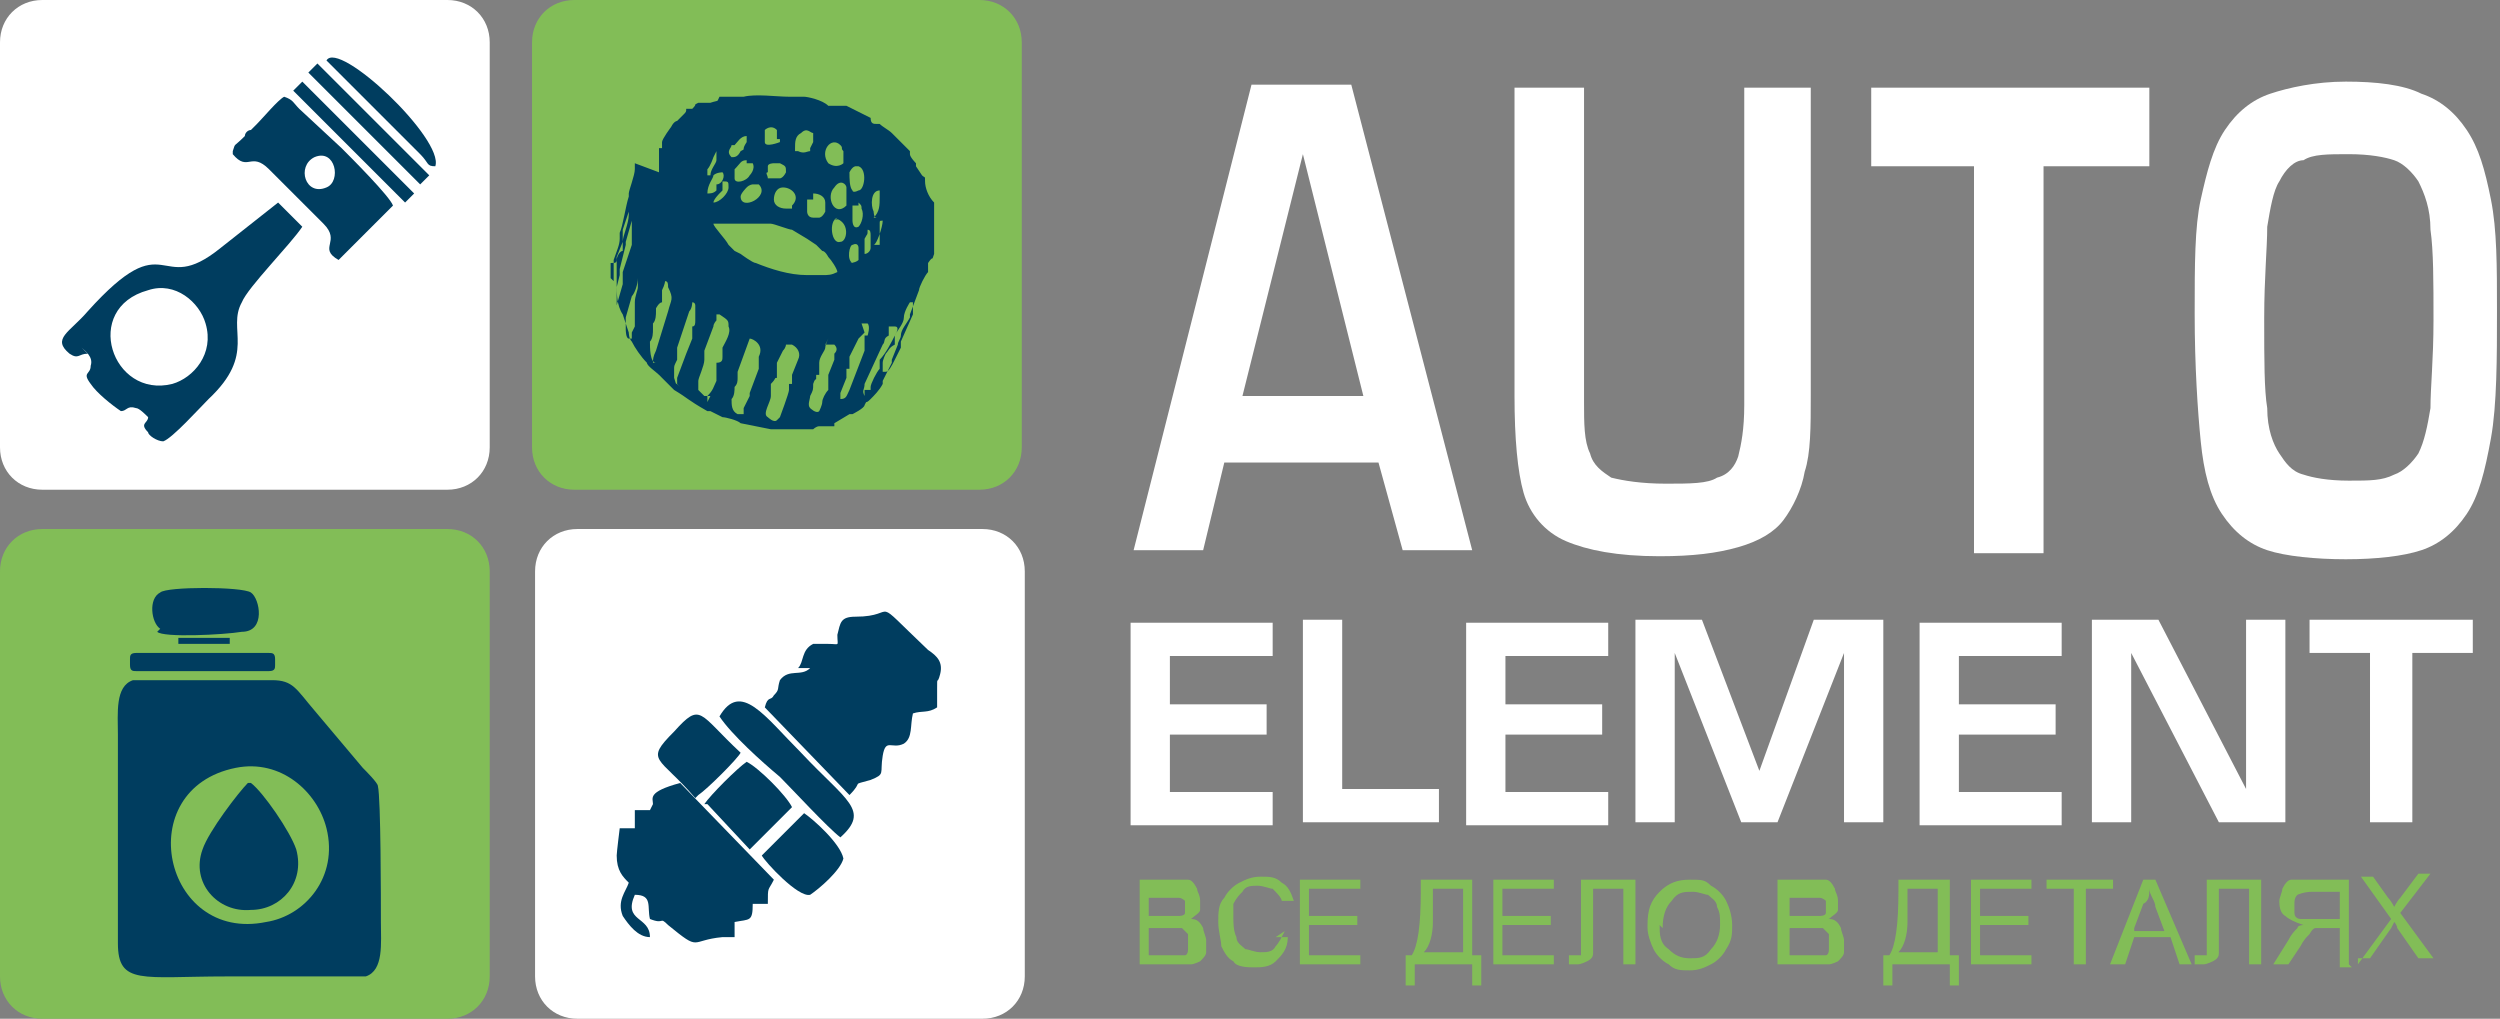
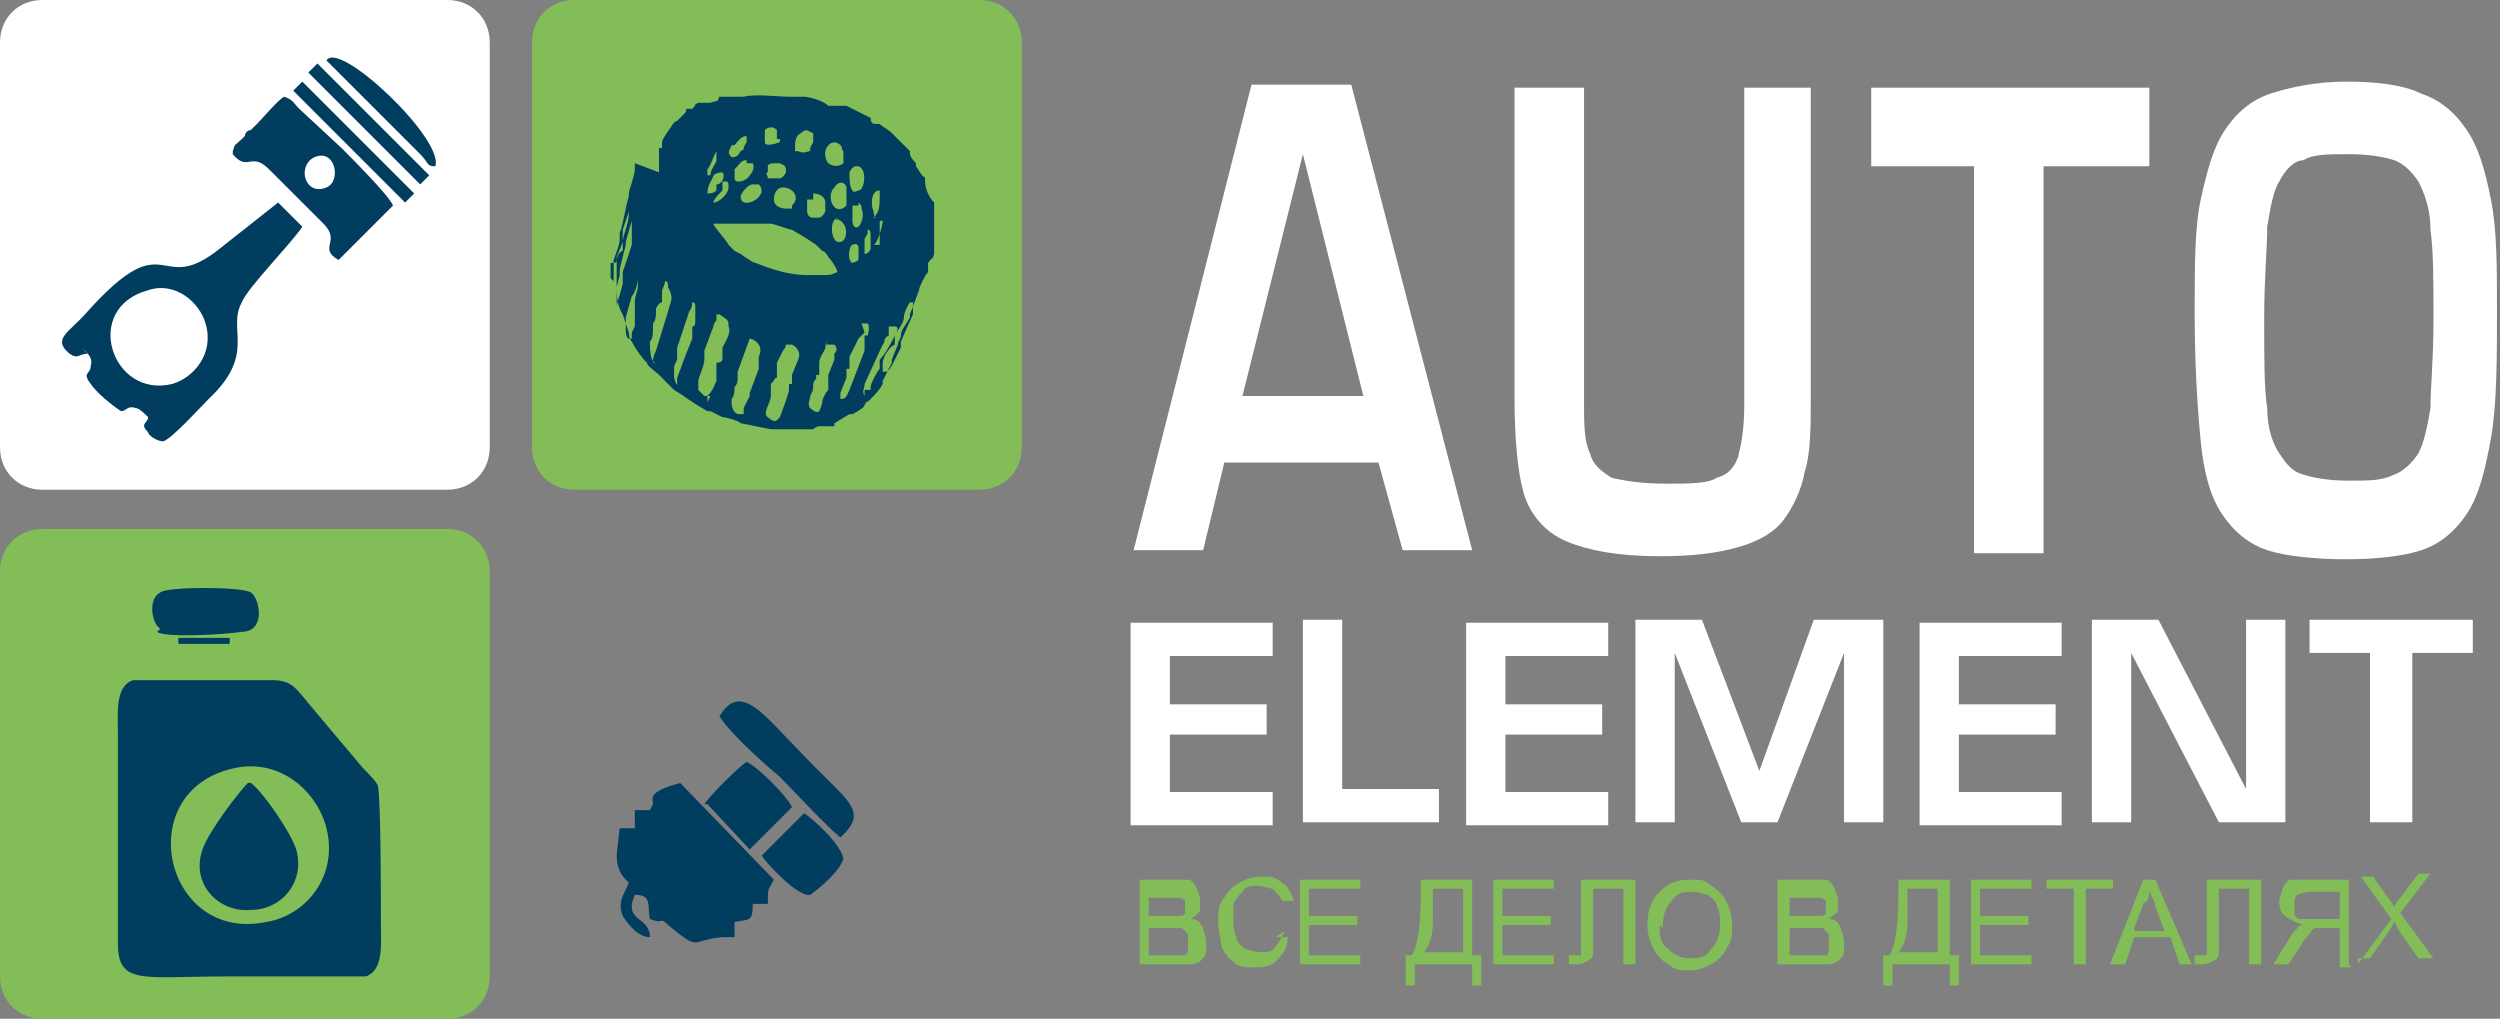
<svg xmlns="http://www.w3.org/2000/svg" id="_Слой_1" data-name="Слой_1" version="1.1" viewBox="0 0 82.7 33.7">
  <rect x="0" y="0" width="82.7" height="33.7" fill="#808080" stroke="none" />
  <defs>
    <style>
      .st0, .st1 {
        fill: #fff;
      }

      .st1, .st2, .st3 {
        fill-rule: evenodd;
      }

      .st2 {
        fill: #003d5f;
      }

      .st3, .st4 {
        fill: #82bd57;
      }
    </style>
  </defs>
  <path class="st0" d="M45.1,13.1l-2-8-2,8h4.1ZM45.6,15.3h-5.1l-.7,2.9h-2.3l3.9-15.4h3.3l4,15.4h-2.3l-.8-2.9Z" />
  <path class="st0" d="M57.6,2.9h2.3v10.2c0,1,0,1.9-.2,2.5-.1.6-.4,1.2-.7,1.6-.3.4-.8.7-1.5.9-.7.2-1.5.3-2.6.3-1.4,0-2.4-.2-3.1-.5-.7-.3-1.2-.9-1.4-1.6-.2-.7-.3-1.8-.3-3.2V2.9h2.3v10.4c0,.7,0,1.3.2,1.7.1.4.4.6.7.8.4.1,1,.2,1.8.2s1.4,0,1.7-.2c.4-.1.6-.4.7-.7.1-.4.2-.9.2-1.7V2.9Z" />
  <polygon class="st0" points="65.3 18.3 65.3 5.5 61.9 5.5 61.9 2.9 71.1 2.9 71.1 5.5 67.6 5.5 67.6 18.3 65.3 18.3" />
  <path class="st0" d="M74.9,10.6c0,1.3,0,2.3.1,2.9,0,.7.2,1.2.4,1.5.2.3.4.6.8.7.3.1.8.2,1.5.2s1.1,0,1.5-.2c.3-.1.6-.4.8-.7.2-.4.3-.9.4-1.5,0-.7.1-1.6.1-2.9s0-2.3-.1-3c0-.7-.2-1.2-.4-1.6-.2-.3-.5-.6-.8-.7-.3-.1-.8-.2-1.5-.2s-1.2,0-1.5.2c-.3,0-.6.3-.8.7-.2.3-.3.9-.4,1.5,0,.7-.1,1.7-.1,3M72.6,10.3c0-1.5,0-2.8.2-3.7.2-.9.4-1.7.8-2.3.4-.6.9-1,1.5-1.2.6-.2,1.5-.4,2.5-.4s1.9.1,2.5.4c.6.2,1.1.6,1.5,1.2.4.6.6,1.3.8,2.3.2,1,.2,2.2.2,3.7s0,3.1-.2,4.2c-.2,1.1-.4,1.9-.8,2.5-.4.6-.9,1-1.5,1.2-.6.2-1.5.3-2.5.3s-2-.1-2.6-.3c-.6-.2-1.1-.6-1.5-1.2-.4-.6-.6-1.4-.7-2.4-.1-1-.2-2.5-.2-4.2Z" />
  <path class="st0" d="M78.4,27.2v-5.6h-2v-1.1h5.4v1.1h-2v5.6h-1.3ZM75.6,20.5v6.7h-2.2l-2.9-5.6h0v5.6s-1.3,0-1.3,0v-6.7h2.2l2.9,5.6h0v-5.6s1.3,0,1.3,0ZM64.8,21.6v1.7h3.2v1h-3.2v1.9h3.4v1.1h-4.7v-6.7h4.7v1.1h-3.4ZM62.3,20.5v6.7h-1.3v-5.6l-2.2,5.6h-1.2l-2.2-5.6v5.6h-1.3v-6.7h2.2l1.9,5h0l1.8-5h2.2ZM49.8,21.6v1.7h3.2v1h-3.2v1.9h3.4v1.1h-4.7v-6.7h4.7v1.1h-3.4ZM44.4,20.5v5.6h3.2v1.1h-4.5v-6.7h1.3ZM38.7,21.6v1.7h3.2v1h-3.2v1.9h3.4v1.1h-4.7v-6.7h4.7v1.1h-3.4Z" />
  <path class="st1" d="M1.4,0h13.4c.8,0,1.4.6,1.4,1.4v13.4c0,.8-.6,1.4-1.4,1.4H1.4c-.8,0-1.4-.6-1.4-1.4V1.4C0,.6.6,0,1.4,0" />
  <path class="st3" d="M19,0h13.4c.8,0,1.4.6,1.4,1.4v13.4c0,.8-.6,1.4-1.4,1.4h-13.4c-.8,0-1.4-.6-1.4-1.4V1.4c0-.8.6-1.4,1.4-1.4" />
-   <path class="st1" d="M19.1,17.5h13.4c.8,0,1.4.6,1.4,1.4v13.4c0,.8-.6,1.4-1.4,1.4h-13.4c-.8,0-1.4-.6-1.4-1.4v-13.4c0-.8.6-1.4,1.4-1.4" />
  <path class="st2" d="M4.9,9.6c-2.2.6-1.2,3.6.8,3.1.7-.2,1.4-1,1.1-2-.2-.7-1-1.4-1.9-1.1M2.7,11.5c.1.1.4.3.3.6,0,.3-.3.2,0,.6.2.3.7.7,1,.9.2,0,.2-.2.5-.1.1,0,.3.2.4.3,0,.2-.3.2,0,.5,0,.1.3.3.5.3.3-.1,1.2-1.1,1.5-1.4,1.6-1.5.6-2.3,1.1-3.2.2-.5,1.6-1.9,2-2.5l-.8-.8-1.9,1.5c-2.1,1.7-1.7-.9-4.4,2.1-.6.7-1.2.9-.6,1.4.3.2.3,0,.6,0Z" />
  <path class="st2" d="M10.4,5.2c-.6.3-.3,1.3.4,1,.5-.2.3-1.3-.4-1M7.7,5.1c.5.6.6-.1,1.2.5.3.3.6.6.9.9.3.3.6.6.9.9.6.6-.2.8.5,1.2l1.8-1.8c-.1-.3-1.4-1.6-1.7-1.9l-1.4-1.3c-.2-.2-.2-.3-.5-.4-.2.1-.7.7-.9.9,0,0-.1.1-.2.2-.1,0-.2.1-.2.2-.4.4-.3.2-.4.5Z" />
  <path class="st2" d="M10.8,2l3.1,3.1c.3.3.2.4.5.4.3-.9-3.2-4.2-3.6-3.5" />
  <path class="st2" d="M10.5,2.1l3.7,3.7s0,0,0,0l-.3.3s0,0,0,0l-3.7-3.7s0,0,0,0l.3-.3s0,0,0,0" />
  <path class="st2" d="M10,2.7l3.7,3.7s0,0,0,0l-.3.3s0,0,0,0l-3.7-3.7s0,0,0,0l.3-.3s0,0,0,0" />
-   <path class="st2" d="M26.8,22.1c-.3.3-.7,0-1,.4-.1.3,0,.3-.2.5-.1.2-.2,0-.3.4l2.8,2.9c.5-.5,0-.3.7-.5.5-.2.3-.2.4-.8.1-.6.3-.2.7-.4.3-.2.2-.6.3-1,.3-.1.5,0,.8-.2,0-.3,0-.3,0-.6,0-.5,0-.1.1-.5.1-.4-.1-.6-.4-.8-2-1.9-.9-1.1-2.4-1.1-.5,0-.5.2-.6.6,0,.4.1.3-.3.3-.1,0-.2,0-.5,0-.4.2-.3.6-.5.8" />
  <path class="st2" d="M21.5,26.8h-.5c0,0,0,.6,0,.6h-.5s-.1.8-.1.9c0,.5.2.7.4.9-.1.3-.4.6-.2,1.1.2.3.5.7.9.7,0-.7-.9-.5-.5-1.4.6,0,.4.4.5.8.5.2.3-.1.6.2,1.1.9.7.5,1.8.4.2,0,.2,0,.4,0v-.5c.5-.1.6,0,.6-.6h.5c0-.6,0-.4.2-.8l-3.1-3.2c-1.1.3-.9.5-.9.7" />
  <path class="st2" d="M23.8,23.7c.4.6,1.4,1.5,2,2,.4.4,1.6,1.7,2,2,1-.9.2-1.2-1.3-2.8-1.2-1.2-2-2.4-2.7-1.2" />
  <path class="st2" d="M23.4,26.6l1.4,1.5,1.4-1.4c-.2-.4-1.1-1.3-1.5-1.5-.3.2-1.2,1.1-1.4,1.4" />
-   <path class="st2" d="M23.1,26.3c.3-.2,1.3-1.2,1.4-1.4-1.4-1.3-1.3-1.7-2.2-.7-1,1-.5.8.7,2.2" />
  <path class="st2" d="M25.2,28.3c.1.2,1.2,1.4,1.6,1.3.3-.2,1-.8,1.1-1.2-.1-.5-1-1.3-1.3-1.5l-1.4,1.4Z" />
  <path class="st3" d="M1.4,17.5h13.4c.8,0,1.4.6,1.4,1.4v13.4c0,.8-.6,1.4-1.4,1.4H1.4c-.8,0-1.4-.6-1.4-1.4v-13.4c0-.8.6-1.4,1.4-1.4" />
  <path class="st2" d="M7.8,25.4c-3.5.7-2.4,5.8,1,5.1,1.3-.2,2.4-1.5,2-3.1-.3-1.2-1.5-2.3-3-2M4.4,22.5c-.6.2-.5,1.1-.5,1.8v6.9c0,1.4.8,1.1,3.6,1.1s4.2,0,4.6,0c.6-.2.5-1.1.5-1.8s0-4.1-.1-4.5c0-.1-.4-.5-.5-.6l-1.6-1.9c-.6-.7-.7-1-1.4-1-.6,0-4.2,0-4.6,0Z" />
  <path class="st2" d="M8.2,25.9c-.3.3-1.3,1.6-1.5,2.2-.4,1.1.5,2.1,1.6,2,1,0,1.8-.9,1.5-2-.2-.6-1.1-1.9-1.5-2.2" />
  <path class="st2" d="M5.2,20.9c.2.2,2.2.1,2.8,0,.8,0,.6-1.1.3-1.3-.3-.2-2.8-.2-3,0-.4.2-.3,1,0,1.2" />
-   <path class="st2" d="M4.5,21.6h4.4c.1,0,.2,0,.2.2v.2c0,.1,0,.2-.2.2h-4.4c-.1,0-.2,0-.2-.2v-.2c0-.1,0-.2.2-.2" />
  <path class="st2" d="M5.9,21.1h1.7c0,0,0,0,0,0h0c0,.2,0,.2,0,.2h-1.7c0,0,0,0,0,0h0c0-.2,0-.2,0-.2" />
  <path class="st2" d="M27.9,5.4s0,0,0,0c0,0-.2.2-.5,0-.3-.4.1-.9.4-.6.1.1,0,.1.1.2,0,.2,0,.1,0,.3M21,5.4c0,0,0,0,0,.2,0,.2-.2.7-.2.8,0,.1,0,.2,0,.3,0,.1,0,.2,0,.3l-.2.6c0,0,0,0,0,.2v.5c-.1,0-.2.2-.2.3,0,0,0,.1,0,.2,0,.2,0,.3,0,.6,0,.3,0,.7.2,1l.2.6c0,0,0,.2.1.3.1.2.3.5.5.7,0,.1.3.3.4.4,0,0,.4.4.5.5.5.3.4.3,1.1.7,0,0,0,0,.1,0l.4.2c.1,0,.5.1.6.2,0,0,0,0,0,0l1,.2c.3,0,.8,0,1,0h.4c0,0,.1-.1.2-.1,0,0,0,0,.1,0,0,0,0,0,.1,0h.3c0-.1,0-.1,0-.1l.5-.3s0,0,0,0c0,0,0,0,.1,0,0,0,.4-.2.4-.3.1-.2,0,0,.2-.2.1-.1.3-.3.4-.5,0-.1,0-.1,0-.1.1-.2.2-.4.3-.6,0,0,0,0,0-.1l.2-.5c0-.1.1-.2.1-.3,0-.2.2-.4.3-.6,0-.1,0,0,0-.1,0,0,0,0,0,0l.3-.8s0,0,0,0c0-.1.2-.5.3-.6v-.3c.2-.3.1,0,.2-.3,0,0,0-.1,0-.2,0-.1,0-.8,0-.9v-.6c-.2-.2-.3-.5-.3-.7,0,0,0,0,0,0,0-.2,0-.1-.1-.2l-.2-.3c0,0,0,0,0-.1,0,0-.2-.2-.2-.3,0,0,0,0,0-.1,0,0,0,0,0,0,0,0,0,0,0,0,0,0,0,0,0,0,0,0-.2-.2-.2-.2,0,0-.3-.3-.4-.4-.1-.1-.3-.2-.4-.3,0,0,0,0-.1,0-.1,0-.2,0-.2-.2l-.8-.4c0,0,0,0-.2,0,0,0,0,0,0,0h0s0,0,0,0h-.4c-.2-.2-.7-.3-.8-.3h-.5c-.4,0-1.1-.1-1.5,0,0,0-.1,0-.2,0,0,0,0,0-.1,0h-.5c-.1.2,0,.1-.3.2,0,0,0,0-.2,0,0,0,0,0,0,0h0s0,0,0,0c-.1,0,0,0,0,0,0,0-.1,0-.2,0,0,0,0,0,0,0,0,0,0,0,0,0,0,0,0,0,0,0,0,0,0,0,0,0-.2.1,0,0-.2.2,0,0,0,0-.1,0h-.1c0,.1,0,.1-.1.2l-.2.2s0,0,0,0c0,0-.1,0-.2.2,0,0-.3.4-.3.5,0,0,0,0,0,0,0,0,0,0,0,0v.2c-.1,0-.1,0-.1,0,0,0,0,.1,0,.2,0,0,0,.2,0,.2,0,0,0,0,0,0,0,.2,0,0,0,.2,0,0,0,0,0,0,0,0,0,0,0,.2ZM26.8,5c-.1,0-.2.1-.4,0h-.1c0-.1,0,0,0-.1h0c0-.2,0-.4.2-.5.2-.2.3,0,.4,0h0s0,0,0,0c0,0,0,0,0,0,0,0,0,.2,0,.3,0,0,0,0-.1.2h0ZM24.2,4.8s0,0,0,0c0,.1-.2.2,0,.4.1,0,.2,0,.3-.2.2-.1,0,0,.2-.3,0,0,0,0,0,0,0,0,0-.2,0-.2-.2,0-.3.2-.4.3,0,0,0,0,0,0ZM23.6,5.2s-.1.3-.2.4c0,0,0,.3,0,.2h.1c0-.2.2-.4.2-.5,0,0,0-.1,0-.2,0,0,0-.1,0-.1,0,0,0,0,0,0,0,0,0,0,0,0h0ZM23.4,6.4c.1,0,.2,0,.3-.1v-.2c.2,0,.3-.3.2-.4,0,0-.2,0-.3.1,0,0,0,0,0,0,0,.1-.2.3-.2.6ZM23.9,6.3h0s0,0-.1.1c0,0-.2.2-.2.3,0,0,0,0,0,0,0,0,0,0,0,0,0,0,0,0,0,0,.2,0,.5-.3.5-.5,0-.2,0-.2-.2-.2ZM24.9,6.1s-.1,0-.2.1c0,0-.2.2-.2.3,0,.5,1,0,.6-.4,0,0,0,0,0,0h0c0,0-.1,0-.1,0ZM24.7,5.3c-.2,0-.2.1-.4.3,0,0,0,.1,0,.3,0,.2.4.1.5-.1,0,0,.2-.2.1-.4,0,0,0,0-.2,0,0,0,0,0,0,0ZM26.9,6.6c0,0,0,0-.2,0,0,.1,0,.2,0,.4,0,0,0,.2.2.2,0,0,.1,0,.2,0,0,0,.1,0,.2-.2,0,0,0-.1,0-.3,0-.2-.2-.3-.4-.3ZM28,6.5c0-.1,0-.2,0-.3,0-.1-.2-.3-.4,0-.3.3,0,1,.4.6,0,0,0-.2,0-.3ZM28.3,5.5c0,0-.1,0-.2.2h0c0,.2,0,.5.1.6,0,0,0,.1.2,0,.2,0,.3-.7,0-.8,0,0-.1,0-.1,0ZM28.9,7.2c.2-.2.2-.4.2-.7,0-.1,0-.1,0-.2-.3,0-.3.5-.2.7,0,0,0,.2.1.2ZM28.4,6.8c0,0-.1,0-.2,0,0,.1,0,.4,0,.5,0,0,0,.3.2.2.1-.1.2-.4.1-.6,0-.1,0-.1-.1-.2ZM27.7,7.2c-.3.1-.2.9.1.8.2,0,.3-.5,0-.7,0,0-.1-.1-.2,0ZM28.1,8.7c0,0,.2,0,.3-.1,0-.1,0-.3,0-.4,0,0,0-.2-.2-.1-.1,0-.2.5,0,.6ZM28.6,8.4c.1,0,.2-.1.2-.2h0c0-.1,0-.2,0-.4,0-.1,0-.2-.1-.2,0,.2,0,.1-.1.3,0,.1,0,.3,0,.4ZM28.9,8.1c.1,0,.3-.6.3-.8-.1,0-.1,0-.1.1,0,0,0,.1,0,.2,0,0,0,.4,0,.5ZM25.3,5.8c0,0,0,0,.1.1.1,0,.2,0,.4,0,0,0,.1,0,.2-.2,0,0,0,0,0,0,0-.2,0-.2-.2-.3,0,0-.1,0-.2,0,0,0-.2,0-.2.1,0,0,0,0,0,0v.2c-.1,0,0,.1,0,.2ZM25.9,6.2c-.2,0-.3.2-.3.4,0,.2.2.3.4.3h.2c0-.1,0-.1,0-.1.3-.3,0-.6-.3-.6ZM23.6,7.4c0,.1.4.5.5.7l.2.2c0,0,0,0,.2.1,0,0,.4.3.5.3.5.2,1.1.4,1.7.4s.3,0,.5,0c.2,0,.3,0,.5-.1,0-.1-.2-.4-.3-.5,0,0-.1-.2-.2-.2,0,0,0,0,0,0l-.2-.2s0,0,0,0c0,0,0,0-.3-.2l-.5-.3c-.1,0-.6-.2-.7-.2-.2,0-.8,0-1.1,0-.1,0-.2,0-.4,0,0,0,0,0-.1,0h-.1ZM20.2,9.2s0,0,0,0c0,0,0,0,0,0,0,0,0,0,0,0v-.5c.2,0,.2,0,.2-.2l.2-.5c0-.2.2-.6.2-.9,0,0,0-.1,0-.2,0,0,0-.3,0-.4-.1.3-.2,1-.3,1.2,0,0,0,.1,0,.2,0,.2-.1.4-.2.7,0,.1,0,.3,0,.4,0,0,0,.1,0,.2,0,0,0,0,0,.1,0,.1,0,0,0,0,0,0,0,0,0,0ZM20.5,9.1c0,0-.1.4-.1.4,0,.2,0,0,0,.5,0,.1,0,0,0,.1,0,0,0,0,0,0,0,0,0,0,0,0,0,0,0,0,0,0,0,0,0,0,0,0l.2-.7c0,0,0-.1,0-.2,0-.2,0,0,0-.2l.3-.9c0-.2,0-.7,0-.8,0,0,0,0,0,0l-.2.7c0,0,0,0,0,.1l-.2.8c0,0,0,0,0,0ZM22.4,12.7s0-.1,0-.2l.3-.8s0,0,0,0l.2-.5s0,0,0-.1v-.3c.1,0,.1-.1.1-.2,0-.2,0-.3,0-.4,0,0,0-.1,0-.1,0,0,0-.1-.1-.1,0,0,0,.2-.1.3l-.4,1.2c0,0,0,.1,0,.2v.2c-.1.2-.1.2-.1.3,0,0,0,0,0,0,0,0,0,.2,0,.3.1.3,0,.1.2.3h0ZM21.6,12s0,0,0,0c0,0,0,0,0,0,0-.1,0-.2.1-.4l.4-1.3c.1-.4.2-.4,0-.8,0-.1,0-.2-.1-.2,0,0,0,0,0,0,0,0,0,.1-.1.3v.4c-.1,0-.2.2-.2.2,0,0,0,0,0,.1,0,0,0,0,0,0,0,.1,0,.3-.1.4,0,0,0,.1,0,.2,0,0,0,0,0,0h0c0,0,0,0,0,0,0,.1,0,.3-.1.4,0,.2,0,.7.2.7ZM20.9,11.2s0,0,0,0c0,0,0,0,0,0v-.2c0,0,0,0,.1-.2,0,0,0,0,0,0,0,0,0-.2,0-.3,0,0,0,0,0,0,0,0,0-.2,0-.3,0-.1,0-.1,0-.2,0-.2.1-.4.1-.5,0,0,0,0,0,0,0,0,0-.2,0-.2,0-.2,0-.5,0-.7,0,0,0,0,0,0,0,0,0,.4,0,.4v.2c0,0,0,0,0,0,0,0,0,0,0,0,0,.2-.1.5-.2.6,0,0,0,0,0,0l-.2.7c0,.1,0,.3,0,.4,0,0,0,.3.1.3ZM29.3,12.3c.1,0,.2-.2.3-.4l.2-.4s0,0,0,0c0,0,0-.1,0-.2l.4-.9c0,0,0-.1,0-.2,0,0,0,0,0,0,0,0,0,0,0,0,0-.1,0-.1,0-.2,0,0-.1,0-.1,0,0,0-.2.3-.2.5,0,.2-.2.4-.3.6v.3c-.2.1-.2.2-.3.3,0,0-.1.2-.1.3,0,0,0,0,0,0,0,0,0,0,0,0h0c0,.2,0,.1,0,.3ZM28.6,12.9c0,0,.1,0,.2,0,0,0,0,0,0-.1,0-.1.2-.5.3-.6v-.3c.2-.2.4-.6.5-.8,0,0,0,0,0,0,0,0,0,0,0,0,0,0,.2-.3,0-.3,0,0-.1,0-.2,0,0,0,0,0,0,.1,0,0,0,0,0,0v.2c-.2.1-.1.2-.2.3l-.6,1.3c0,.2-.1.2,0,.4ZM28.6,11c0,0,0,0-.2.2l-.3.6c0,.1,0,0,0,.2v.2c-.1,0-.1,0-.1,0h0c0,.2,0,.1,0,.2,0,0,0,0,0,.1l-.2.5c0,0,0,.2,0,.2.2,0,.2-.1.3-.3l.5-1.3c0,0,0-.1,0-.2v-.3c.1,0,.1,0,.1,0,0,0,.1-.3,0-.4,0,0-.1,0-.2,0ZM27.4,11.2c0,0-.1.2-.1.3,0,.1-.2.3-.2.5,0,0,0,.1,0,.2,0,0,0,0,0,0v.2c0,0-.1,0-.1,0,0,.3,0,0-.1.3,0,.2,0,.2-.1.4,0,0,0,0,0,0,0,.1-.1.3,0,.4,0,0,.2.2.3.1,0,0,.1-.2.1-.3,0,0,0,0,0,0,0,0,0,0,0,0,0-.1.1-.3.2-.4,0,0,0-.2,0-.3,0,0,0-.1,0-.2l.2-.5c0,0,0,0,0,0,0,0,0,0,0,0v-.2c.1-.1.1-.2,0-.3,0,0-.2,0-.3,0ZM25.8,13.8c0,0,.3-.8.3-.9v-.2c.1,0,.1,0,.1,0,0,0,0,0,0-.1,0,0,0-.1,0-.2l.2-.5c.1-.2,0-.4-.2-.5-.1,0-.1,0-.2,0,0,0,0,.1-.1.2l-.2.4c0,0,0,0,0,.2v.3c-.1,0,0,0-.2.2h0c0,.2,0,.2,0,.2,0,0,0,.1,0,.2,0,.2-.3.6-.1.7,0,0,.2.2.3.1ZM24.6,13.7s0-.1,0-.2c0,0,0,0,0,0l.2-.4s0,0,0-.1c0,0,0,0,0,0l.3-.8s0,0,0,0v-.4c.2-.4-.2-.6-.3-.6l-.4,1.1c0,0,0,0,0,0,0,0,0,.1,0,.2,0,.1,0,.2-.1.3,0,.1,0,.3-.1.4,0,.2,0,.4.2.5,0,0,0,0,.2,0ZM23.4,13.3v-.2c.2-.2.2-.3.3-.5,0-.1,0,0,0-.2v-.4c.2,0,.2-.1.2-.2v-.3c.1-.2.3-.5.2-.7,0-.2,0-.2-.3-.4,0,0,0,0-.1,0v.2c0,0-.1.1-.1.2l-.3.8c0,0,0,.1,0,.3,0,.2-.2.6-.2.7,0,0,0,.3,0,.3l.2.2s0,0,.2,0ZM25.8,4.6s0,0,0,.1c0,0,0,0,0,0h0s0,0,0,0c0,0-.5.2-.5,0,0,0,0-.1,0-.2h0s0-.1,0-.1c0,0,0,0,0,0h0c0,0,0,0,0-.1,0,0,0,0,0,0,0,0,.2-.2.4,0h0c0,0,0,.2,0,.3Z" />
  <path class="st4" d="M78,31.9l1.1-1.5-1-1.4h.4l.5.7c.1.1.2.3.2.3,0,0,.1-.2.2-.3l.6-.8h.4l-1,1.3,1.1,1.5h-.5l-.7-1c0,0,0-.1-.1-.2,0,0-.1.2-.1.2l-.7,1h-.4ZM77.3,30.4h-.8c-.2,0-.3,0-.4,0,0,0-.2,0-.2-.2,0,0,0-.2,0-.3,0-.1,0-.2.1-.3,0,0,.2-.1.5-.1h.9v.9ZM77.7,31.9v-2.8h-1.3c-.3,0-.4,0-.6,0-.1,0-.2.1-.3.3,0,.1-.1.3-.1.4s0,.4.2.5c.1.1.3.2.6.3,0,0-.2,0-.2.1-.1.1-.2.2-.3.4l-.5.8h.5l.4-.6c.1-.2.2-.3.3-.4,0,0,.1-.2.2-.2,0,0,.1,0,.2,0,0,0,.1,0,.2,0h.4v1.3h.4ZM73,29.1h1.8v2.8h-.4v-2.5h-1v1.5c0,.3,0,.5,0,.6,0,.1,0,.2-.2.3,0,0-.2.1-.3.1s-.2,0-.3,0v-.3c.1,0,.2,0,.2,0,0,0,.1,0,.2,0,0,0,0-.2,0-.5v-2ZM70.6,30.8h1l-.3-.8c0-.2-.2-.4-.2-.6,0,.2,0,.4-.2.5l-.3.8ZM69.8,31.9l1.1-2.8h.4l1.2,2.8h-.4l-.3-.9h-1.2l-.3.9h-.4ZM68.6,31.9v-2.5h-.9v-.3h2.2v.3h-.9v2.5h-.4ZM65.2,31.9v-2.8h2v.3h-1.7v.9h1.6v.3h-1.6v1h1.7v.3h-2.1ZM64.1,29.4h-1c0,.4,0,.7,0,1.1,0,.4-.1.8-.3,1h1.3v-2.2ZM62.8,29.1h1.7v2.5h.3v1h-.3v-.7h-1.9v.7h-.3v-1h.2c.2-.3.3-1,.3-2.1v-.4ZM59.2,31.6h.7c.1,0,.2,0,.3,0,0,0,.2,0,.2,0,0,0,.1,0,.1-.2,0,0,0-.1,0-.2s0-.2,0-.3c0,0-.1-.1-.2-.2,0,0-.2,0-.4,0h-.7v1ZM59.2,30.3h.6c.2,0,.3,0,.4,0,0,0,.2,0,.2-.1,0,0,0-.1,0-.2s0-.2,0-.2c0,0-.1-.1-.2-.1,0,0-.2,0-.4,0h-.6v.9ZM58.8,31.9v-2.8h1.1c.2,0,.4,0,.5,0,.1,0,.2.1.3.3,0,.1.1.2.1.4s0,.2,0,.3c0,.1-.2.2-.3.3.2,0,.3.1.4.3,0,.1.1.3.1.4s0,.3,0,.4c0,.1-.1.2-.2.3,0,0-.2.1-.3.1-.1,0-.3,0-.5,0h-1.1ZM54.9,30.6c0,.3,0,.6.3.8.2.2.4.3.7.3s.5,0,.7-.3c.2-.2.3-.5.3-.8s0-.4-.1-.6c0-.2-.2-.3-.3-.4-.1,0-.3-.1-.5-.1-.3,0-.5,0-.7.3-.2.2-.3.5-.3.9ZM54.5,30.6c0-.5.1-.8.4-1.1.3-.3.6-.4,1-.4s.5,0,.7.2c.2.1.4.3.5.5.1.2.2.5.2.8s0,.5-.2.8c-.1.2-.3.4-.5.5-.2.1-.4.2-.7.2s-.5,0-.7-.2c-.2-.1-.4-.3-.5-.5-.1-.2-.2-.5-.2-.7ZM52.3,29.1h1.8v2.8h-.4v-2.5h-1v1.5c0,.3,0,.5,0,.6,0,.1,0,.2-.2.3,0,0-.2.1-.3.1s-.2,0-.3,0v-.3c.1,0,.2,0,.2,0,0,0,.1,0,.2,0,0,0,0-.2,0-.5v-2ZM49.4,31.9v-2.8h2v.3h-1.7v.9h1.6v.3h-1.6v1h1.7v.3h-2.1ZM48.4,29.4h-1c0,.4,0,.7,0,1.1,0,.4-.1.8-.3,1h1.3v-2.2ZM47,29.1h1.7v2.5h.3v1h-.3v-.7h-1.9v.7h-.3v-1h.2c.2-.3.3-1,.3-2.1v-.4ZM43,31.9v-2.8h2v.3h-1.7v.9h1.6v.3h-1.6v1h1.7v.3h-2.1ZM42.2,31h.4c0,.4-.2.6-.4.8-.2.2-.5.2-.7.2s-.6,0-.7-.2c-.2-.1-.3-.3-.4-.5,0-.2-.1-.5-.1-.8s0-.6.2-.8c.1-.2.3-.4.5-.5.2-.1.4-.2.7-.2s.5,0,.7.2c.2.1.3.3.4.6h-.4c0-.1-.2-.3-.3-.4-.1,0-.3-.1-.5-.1s-.4,0-.5.2c-.1.1-.2.2-.3.4,0,.2,0,.4,0,.5s0,.4.1.6c0,.2.2.3.3.4.1,0,.3.1.5.1s.4,0,.5-.2c.1-.1.2-.3.3-.5ZM38,31.6h.7c.1,0,.2,0,.3,0,0,0,.2,0,.2,0,0,0,.1,0,.1-.2,0,0,0-.1,0-.2s0-.2,0-.3c0,0-.1-.1-.2-.2,0,0-.2,0-.4,0h-.7v1ZM38,30.3h.6c.2,0,.3,0,.4,0,0,0,.2,0,.2-.1,0,0,0-.1,0-.2s0-.2,0-.2c0,0-.1-.1-.2-.1,0,0-.2,0-.4,0h-.6v.9ZM37.7,31.9v-2.8h1.1c.2,0,.4,0,.5,0,.1,0,.2.1.3.3,0,.1.1.2.1.4s0,.2,0,.3c0,.1-.2.2-.3.3.2,0,.3.1.4.3,0,.1.1.3.1.4s0,.3,0,.4c0,.1-.1.2-.2.3,0,0-.2.1-.3.1-.1,0-.3,0-.5,0h-1.1Z" />
</svg>